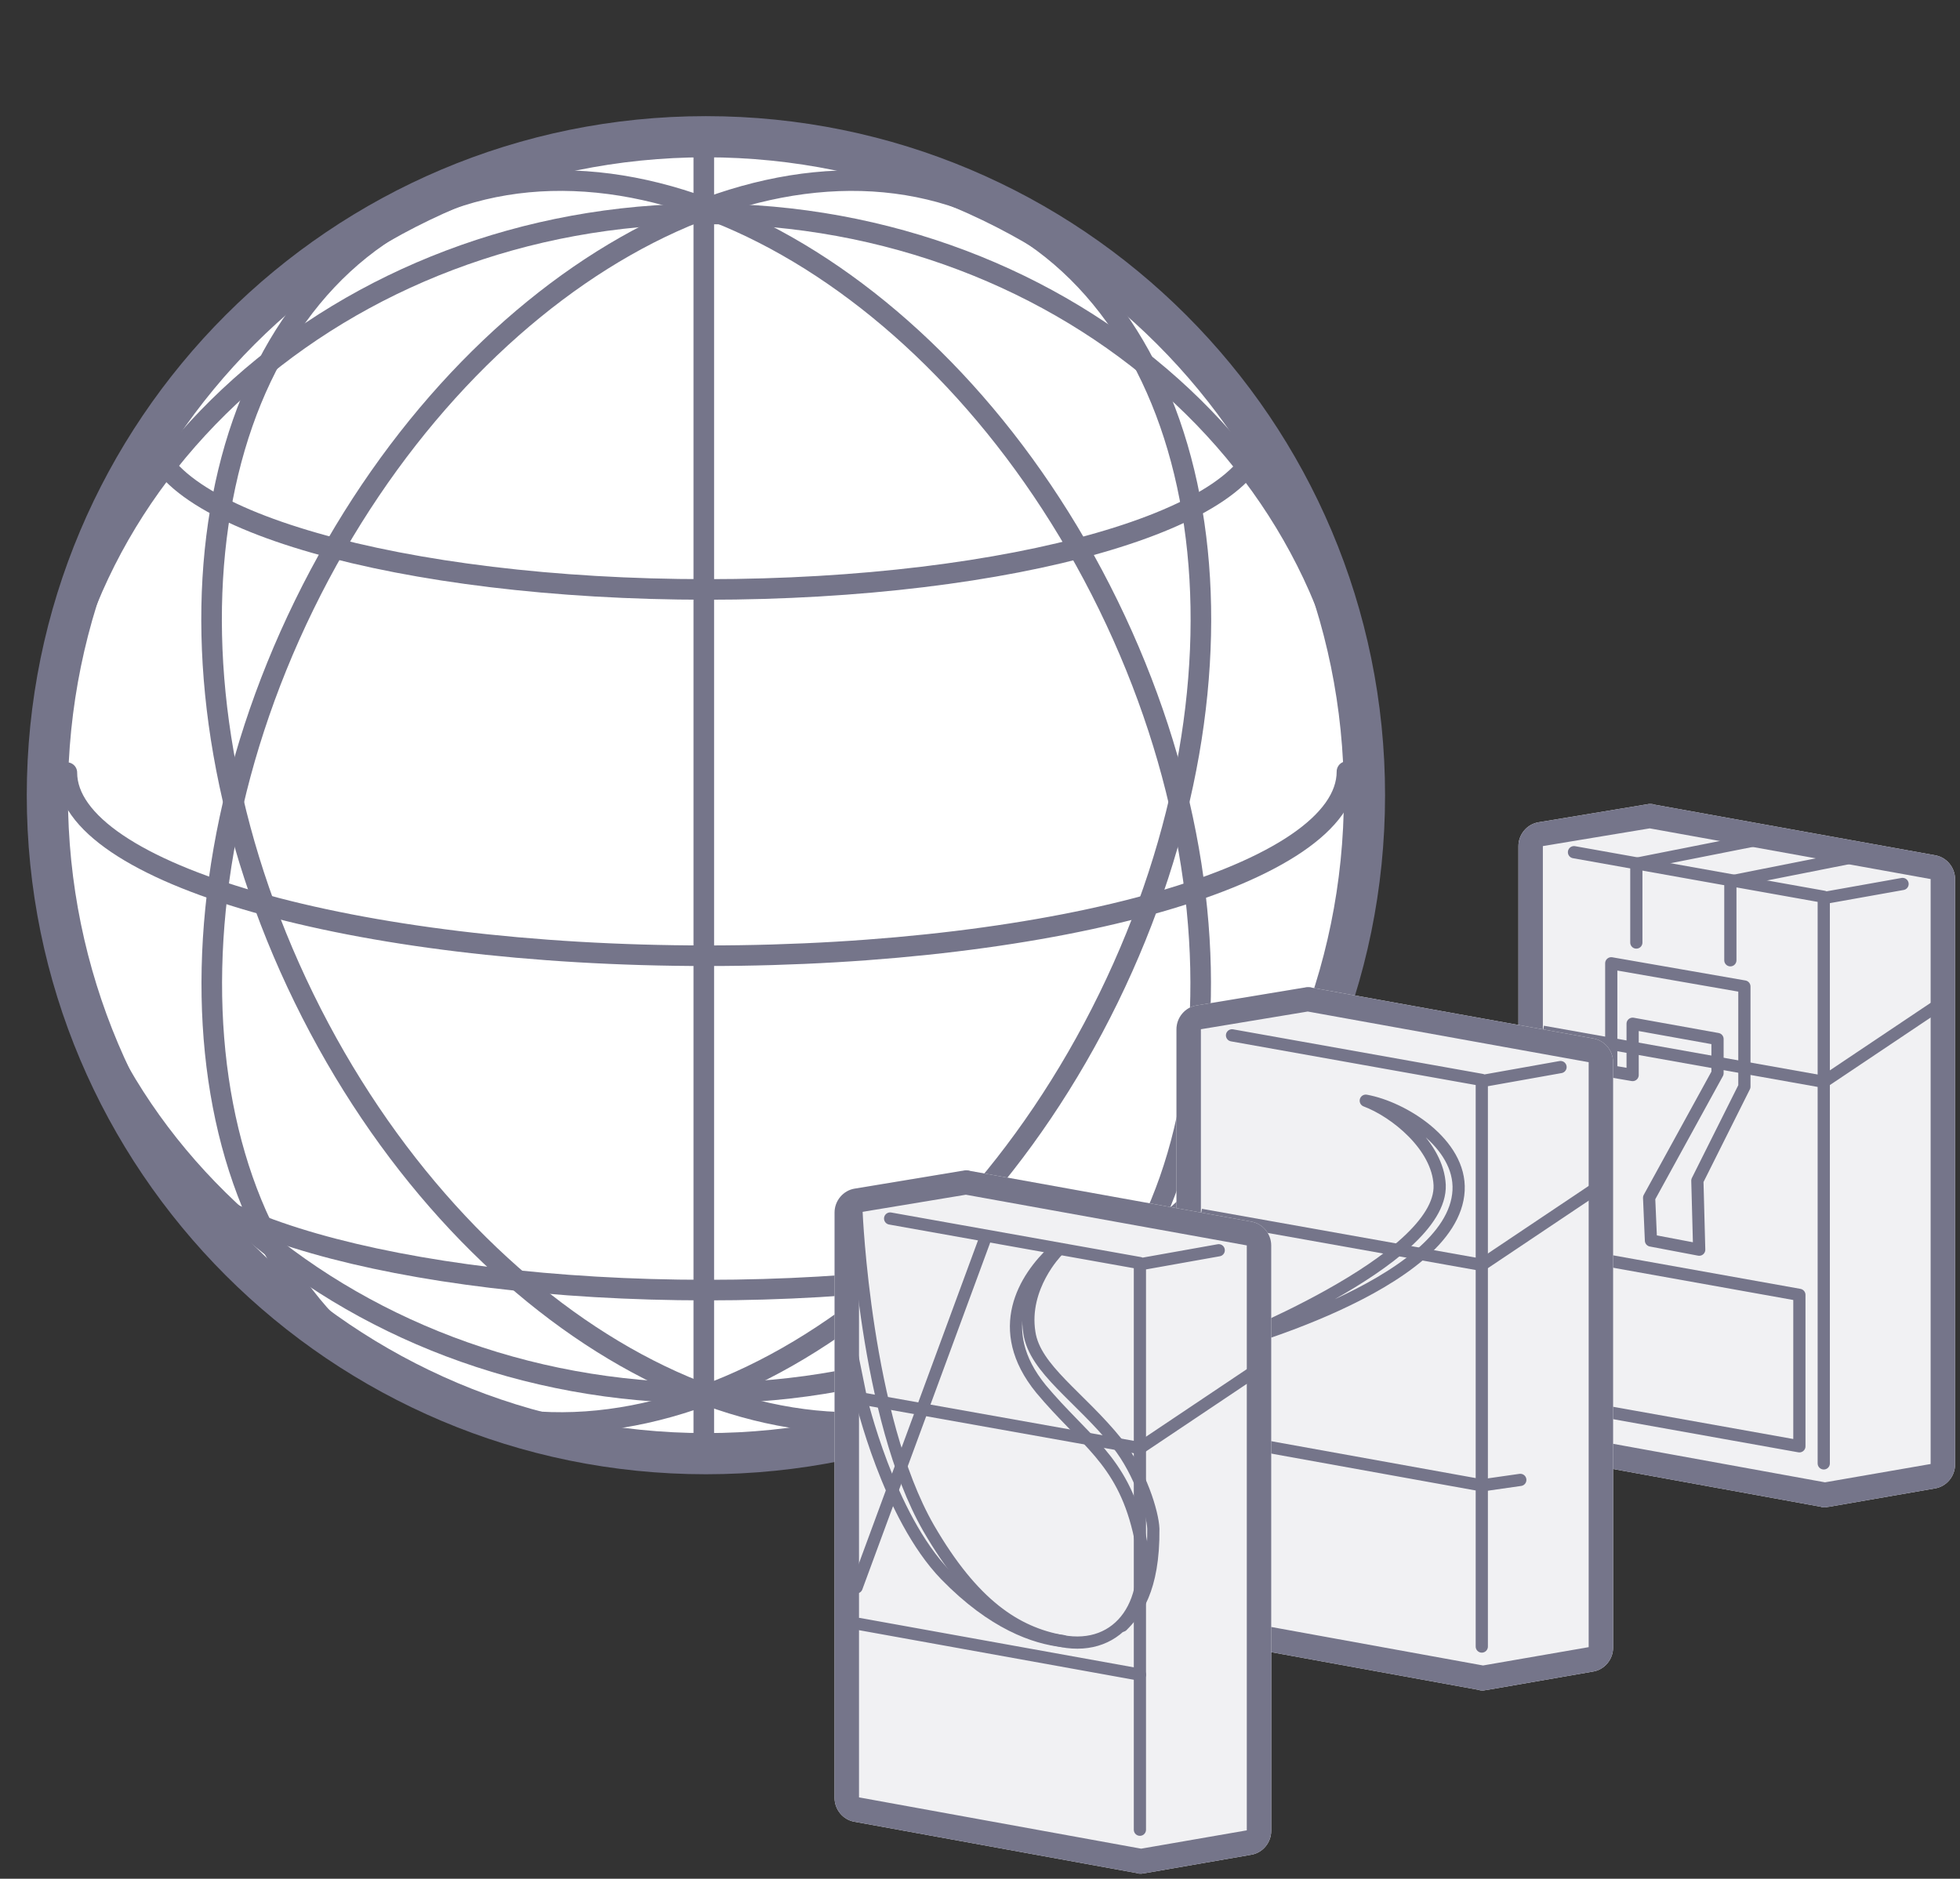
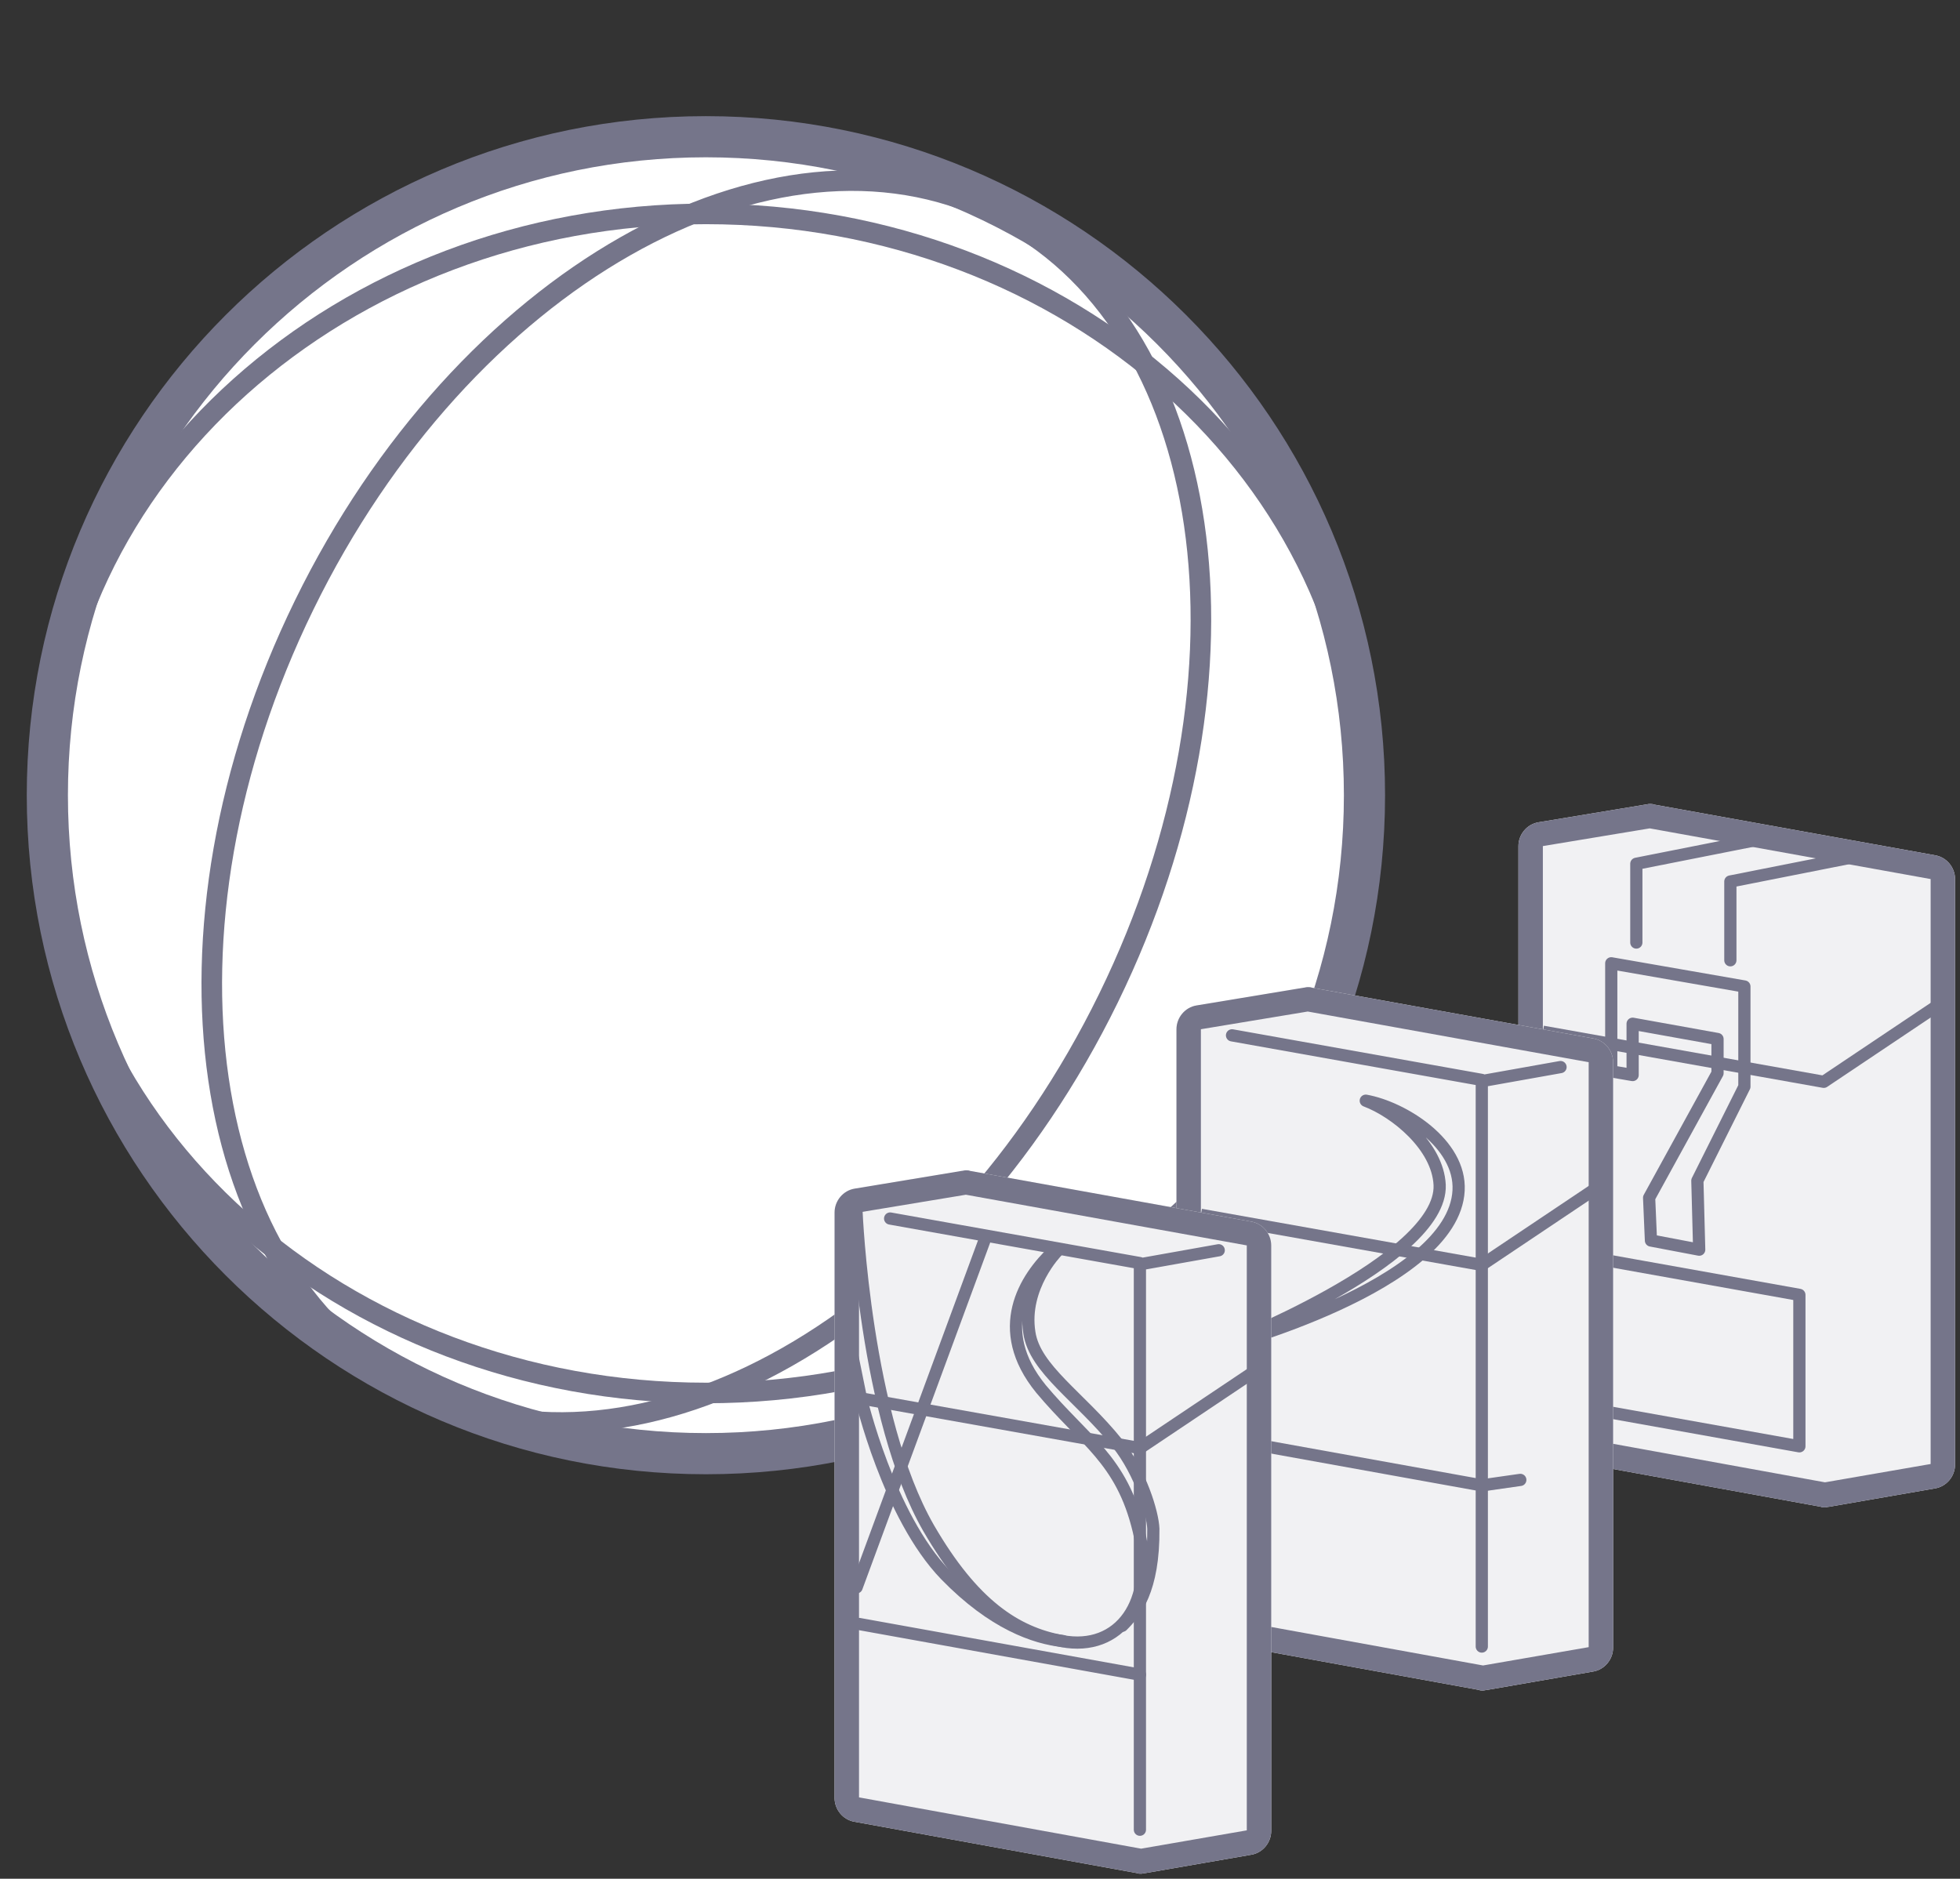
<svg xmlns="http://www.w3.org/2000/svg" width="242" height="232" viewBox="0 0 242 232" fill="none">
  <rect x="0" y="0" width="242" height="232" fill="#333333" stroke="none" />
  <path d="M87.159 179.508c44.907 0 81.312-36.405 81.312-81.312 0-44.908-36.405-81.313-81.313-81.313-44.907 0-81.312 36.405-81.312 81.313 0 44.907 36.405 81.312 81.313 81.312z" fill="#fff" />
  <path d="M87.153 172.013c44.907 0 81.312-32.594 81.312-72.8 0-40.207-36.405-72.8-81.312-72.8-44.908 0-81.313 32.593-81.313 72.8 0 40.206 36.405 72.8 81.313 72.8z" stroke="#75758A" stroke-width="2.541" stroke-linecap="round" stroke-linejoin="round" />
-   <path d="M122.716 171.696c27.425-13.4 33.75-56.819 14.128-96.98-19.622-40.16-57.761-61.854-85.186-48.454-27.425 13.4-33.751 56.819-14.129 96.979 19.622 40.161 57.761 61.855 85.187 48.455z" stroke="#75758A" stroke-width="2.541" stroke-linecap="round" stroke-linejoin="round" />
  <path d="M136.87 123.243c19.622-40.16 13.296-83.58-14.129-96.98-27.425-13.399-65.565 8.295-85.187 48.456-19.622 40.16-13.296 83.579 14.129 96.979 27.425 13.4 65.565-8.294 85.187-48.455z" stroke="#75758A" stroke-width="2.541" stroke-linecap="round" stroke-linejoin="round" />
-   <path d="M166.308 95.276c0 12.578-35.448 22.743-79.026 22.743-43.579 0-79.026-10.165-79.026-22.616m147.512 44.212c0 10.927-30.746 19.693-68.48 19.693-37.735 0-68.608-8.766-68.608-19.693m137.088-86.52c0 10.926-30.746 19.693-68.48 19.693-37.735 0-68.608-8.767-68.608-19.693m68.217-36.212v161.99" stroke="#75758A" stroke-width="2.541" stroke-linecap="round" stroke-linejoin="round" />
  <path d="M87.159 179.508c44.907 0 81.312-36.405 81.312-81.312 0-44.908-36.405-81.313-81.313-81.313-44.907 0-81.312 36.405-81.312 81.313 0 44.907 36.405 81.312 81.313 81.312z" stroke="#75758A" stroke-width="5.082" stroke-miterlimit="10" />
  <path d="M204.219 99.352l34.684 6.258c1.433.226 2.488 1.508 2.488 2.941v72.308c0 1.433-1.055 2.714-2.488 2.941l-13.044 2.262c-.151 0-.377.075-.528.075-.151 0-.377 0-.528-.075l-34.834-6.334c-1.433-.226-2.489-1.508-2.489-2.941v-72.308c0-1.433 1.056-2.714 2.489-2.941l13.195-2.186c.15 0 .301-.076.527-.076.151 0 .377 0 .528.076z" fill="#F1F1F3" />
  <path d="M198.941 118.953l16.438 2.865v12.366l-5.806 11.611.226 8.521-5.957-1.131-.226-5.278 8.445-15.382v-4.222l-10.481-1.885v6.333l-2.639-.452v-13.346zm3.096-2.563v-9.726l15.608-3.092m-3.999 15.008v-9.727l15.608-3.091" stroke="#75758A" stroke-width="1.508" stroke-linecap="round" stroke-linejoin="round" />
  <path d="M239.579 123.937l-14.401 9.651-34.684-6.183" stroke="#75758A" stroke-width="1.508" stroke-linejoin="round" />
-   <path d="M234.908 109.158l-9.726 1.734m-.004 69.817v-69.971l-30.838-5.505" stroke="#75758A" stroke-width="1.508" stroke-linecap="round" stroke-linejoin="round" />
  <path d="M203.691 102.292l-13.195 2.187v72.233l34.835 6.334 13.044-2.262v-72.233l-34.684-6.259zm.528-2.94l34.684 6.258c1.433.226 2.488 1.508 2.488 2.941v72.308c0 1.433-1.055 2.714-2.488 2.941l-13.044 2.262c-.151 0-.377.075-.528.075-.151 0-.377 0-.528-.075l-34.834-6.334c-1.433-.226-2.489-1.508-2.489-2.941v-72.308c0-1.433 1.056-2.714 2.489-2.941l13.195-2.186c.15 0 .301-.076.527-.076.151 0 .377 0 .528.076z" fill="#75758A" />
  <path d="M193.516 173.471l28.652 5.127v-18.699l-28.652-5.128v18.7z" stroke="#75758A" stroke-width="1.508" stroke-linejoin="round" />
  <path d="M161.997 121.968l34.683 6.258c1.433.226 2.489 1.508 2.489 2.941v72.308c0 1.433-1.056 2.715-2.489 2.941l-13.044 2.262c-.15 0-.377.075-.527.075-.151 0-.377 0-.528-.075l-34.835-6.334c-1.433-.226-2.488-1.508-2.488-2.94v-72.309c0-1.432 1.055-2.714 2.488-2.94l13.195-2.187c.151 0 .302-.075.528-.075.151 0 .377 0 .528.075z" fill="#F1F1F3" />
  <path d="M168.631 135.92c4.599.829 11.762 5.278 11.461 11.084-.603 11.837-29.557 19.377-29.557 19.377s27.596-10.706 27.219-20.056c-.226-4.825-5.504-9.048-9.123-10.405zm19.08 46.826l-4.75.678-34.684-6.258" stroke="#75758A" stroke-width="1.508" stroke-linecap="round" stroke-linejoin="round" />
  <path d="M197.357 146.546l-14.402 9.651-34.684-6.183" stroke="#75758A" stroke-width="1.508" stroke-linejoin="round" />
  <path d="M192.678 131.767l-9.727 1.734m.005 69.823v-69.971l-30.839-5.504" stroke="#75758A" stroke-width="1.508" stroke-linecap="round" stroke-linejoin="round" />
  <path d="M161.469 124.909l-13.195 2.186v72.233l34.835 6.334 13.044-2.262v-72.233l-34.684-6.258zm.528-2.941l34.683 6.258c1.433.226 2.489 1.508 2.489 2.941v72.308c0 1.433-1.056 2.715-2.489 2.941l-13.044 2.262c-.15 0-.377.075-.527.075-.151 0-.377 0-.528-.075l-34.835-6.334c-1.433-.226-2.488-1.508-2.488-2.94v-72.309c0-1.432 1.055-2.714 2.488-2.94l13.195-2.187c.151 0 .302-.075.528-.075.151 0 .377 0 .528.075z" fill="#75758A" />
  <path d="M119.784 144.59l34.684 6.258c1.432.226 2.488 1.508 2.488 2.941v72.308c0 1.433-1.056 2.715-2.488 2.941l-13.045 2.262c-.15 0-.377.075-.527.075-.151 0-.377 0-.528-.075l-34.835-6.334c-1.432-.226-2.488-1.508-2.488-2.94v-72.309c0-1.432 1.056-2.714 2.488-2.94l13.195-2.187c.151 0 .302-.075.528-.075.151 0 .377 0 .528.075z" fill="#F1F1F3" />
  <path d="M121.522 153.262l-15.758 42.751m24.725-41.471s-4.298 4.373-3.393 10.028c.678 4.524 6.258 7.917 10.857 13.648 2.866 3.619 4.374 8.595 4.449 10.556.075 7.615-2.262 10.405-3.845 11.988" stroke="#75758A" stroke-width="1.508" stroke-linecap="round" stroke-linejoin="round" />
  <path d="M105.758 149.719s1.055 25.334 8.897 38.981c5.504 9.501 10.782 12.894 16.437 13.949 7.163 1.358 11.612-4.825 9.501-13.647-2.112-8.822-6.711-11.084-12.064-17.493-6.032-7.389-1.961-13.722 1.583-17.04m10.632 52.326l-34.683-6.258" stroke="#75758A" stroke-width="1.508" stroke-linecap="round" stroke-linejoin="round" />
  <path d="M104.473 163.666l1.809 8.897s3.393 14.628 10.481 21.942c5.881 6.032 11.008 7.766 14.477 8.143" stroke="#75758A" stroke-width="1.508" stroke-linecap="round" stroke-linejoin="round" />
  <path d="M155.146 169.172l-14.402 9.651-34.683-6.183" stroke="#75758A" stroke-width="1.508" stroke-linejoin="round" />
  <path d="M150.475 154.389l-9.727 1.734m-.005 69.821v-69.971l-30.839-5.504" stroke="#75758A" stroke-width="1.508" stroke-linecap="round" stroke-linejoin="round" />
  <path d="M119.256 147.531l-13.195 2.186v72.233l34.835 6.334 13.044-2.262v-72.233l-34.684-6.258zm.528-2.941l34.684 6.258c1.432.226 2.488 1.508 2.488 2.941v72.308c0 1.433-1.056 2.715-2.488 2.941l-13.045 2.262c-.15 0-.377.075-.527.075-.151 0-.377 0-.528-.075l-34.835-6.334c-1.432-.226-2.488-1.508-2.488-2.94v-72.309c0-1.432 1.056-2.714 2.488-2.94l13.195-2.187c.151 0 .302-.075.528-.075.151 0 .377 0 .528.075z" fill="#75758A" />
</svg>